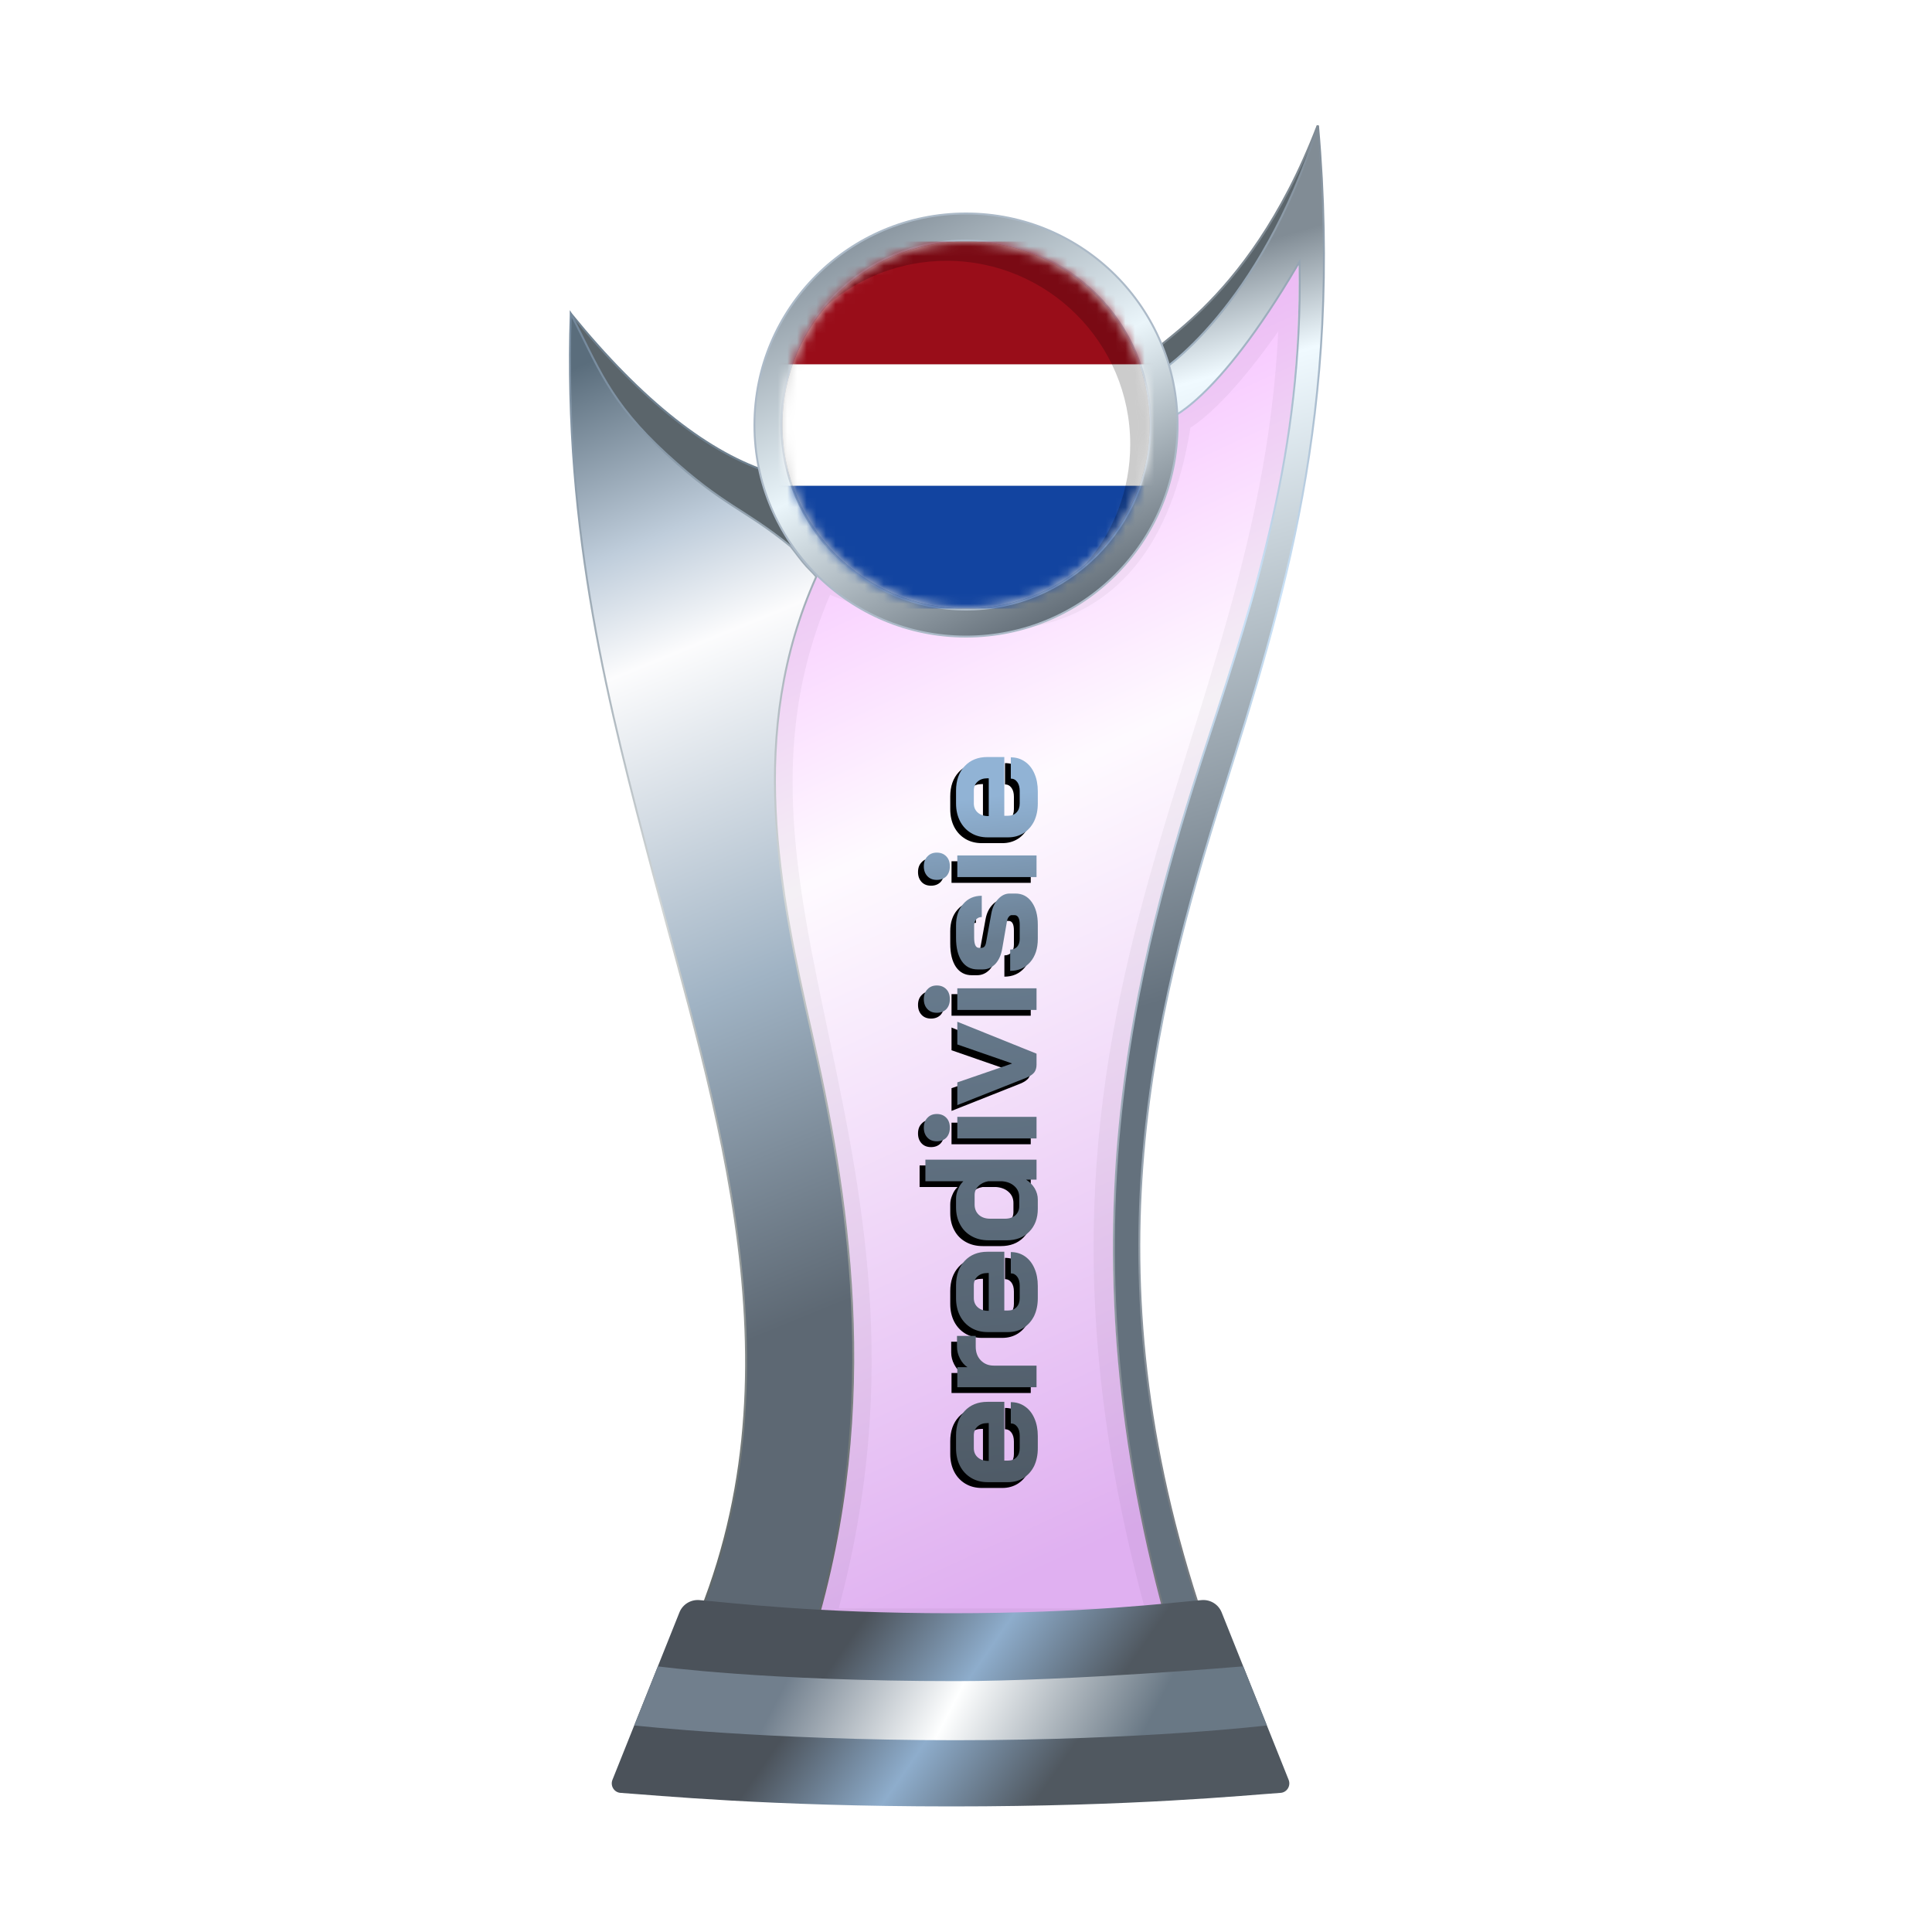
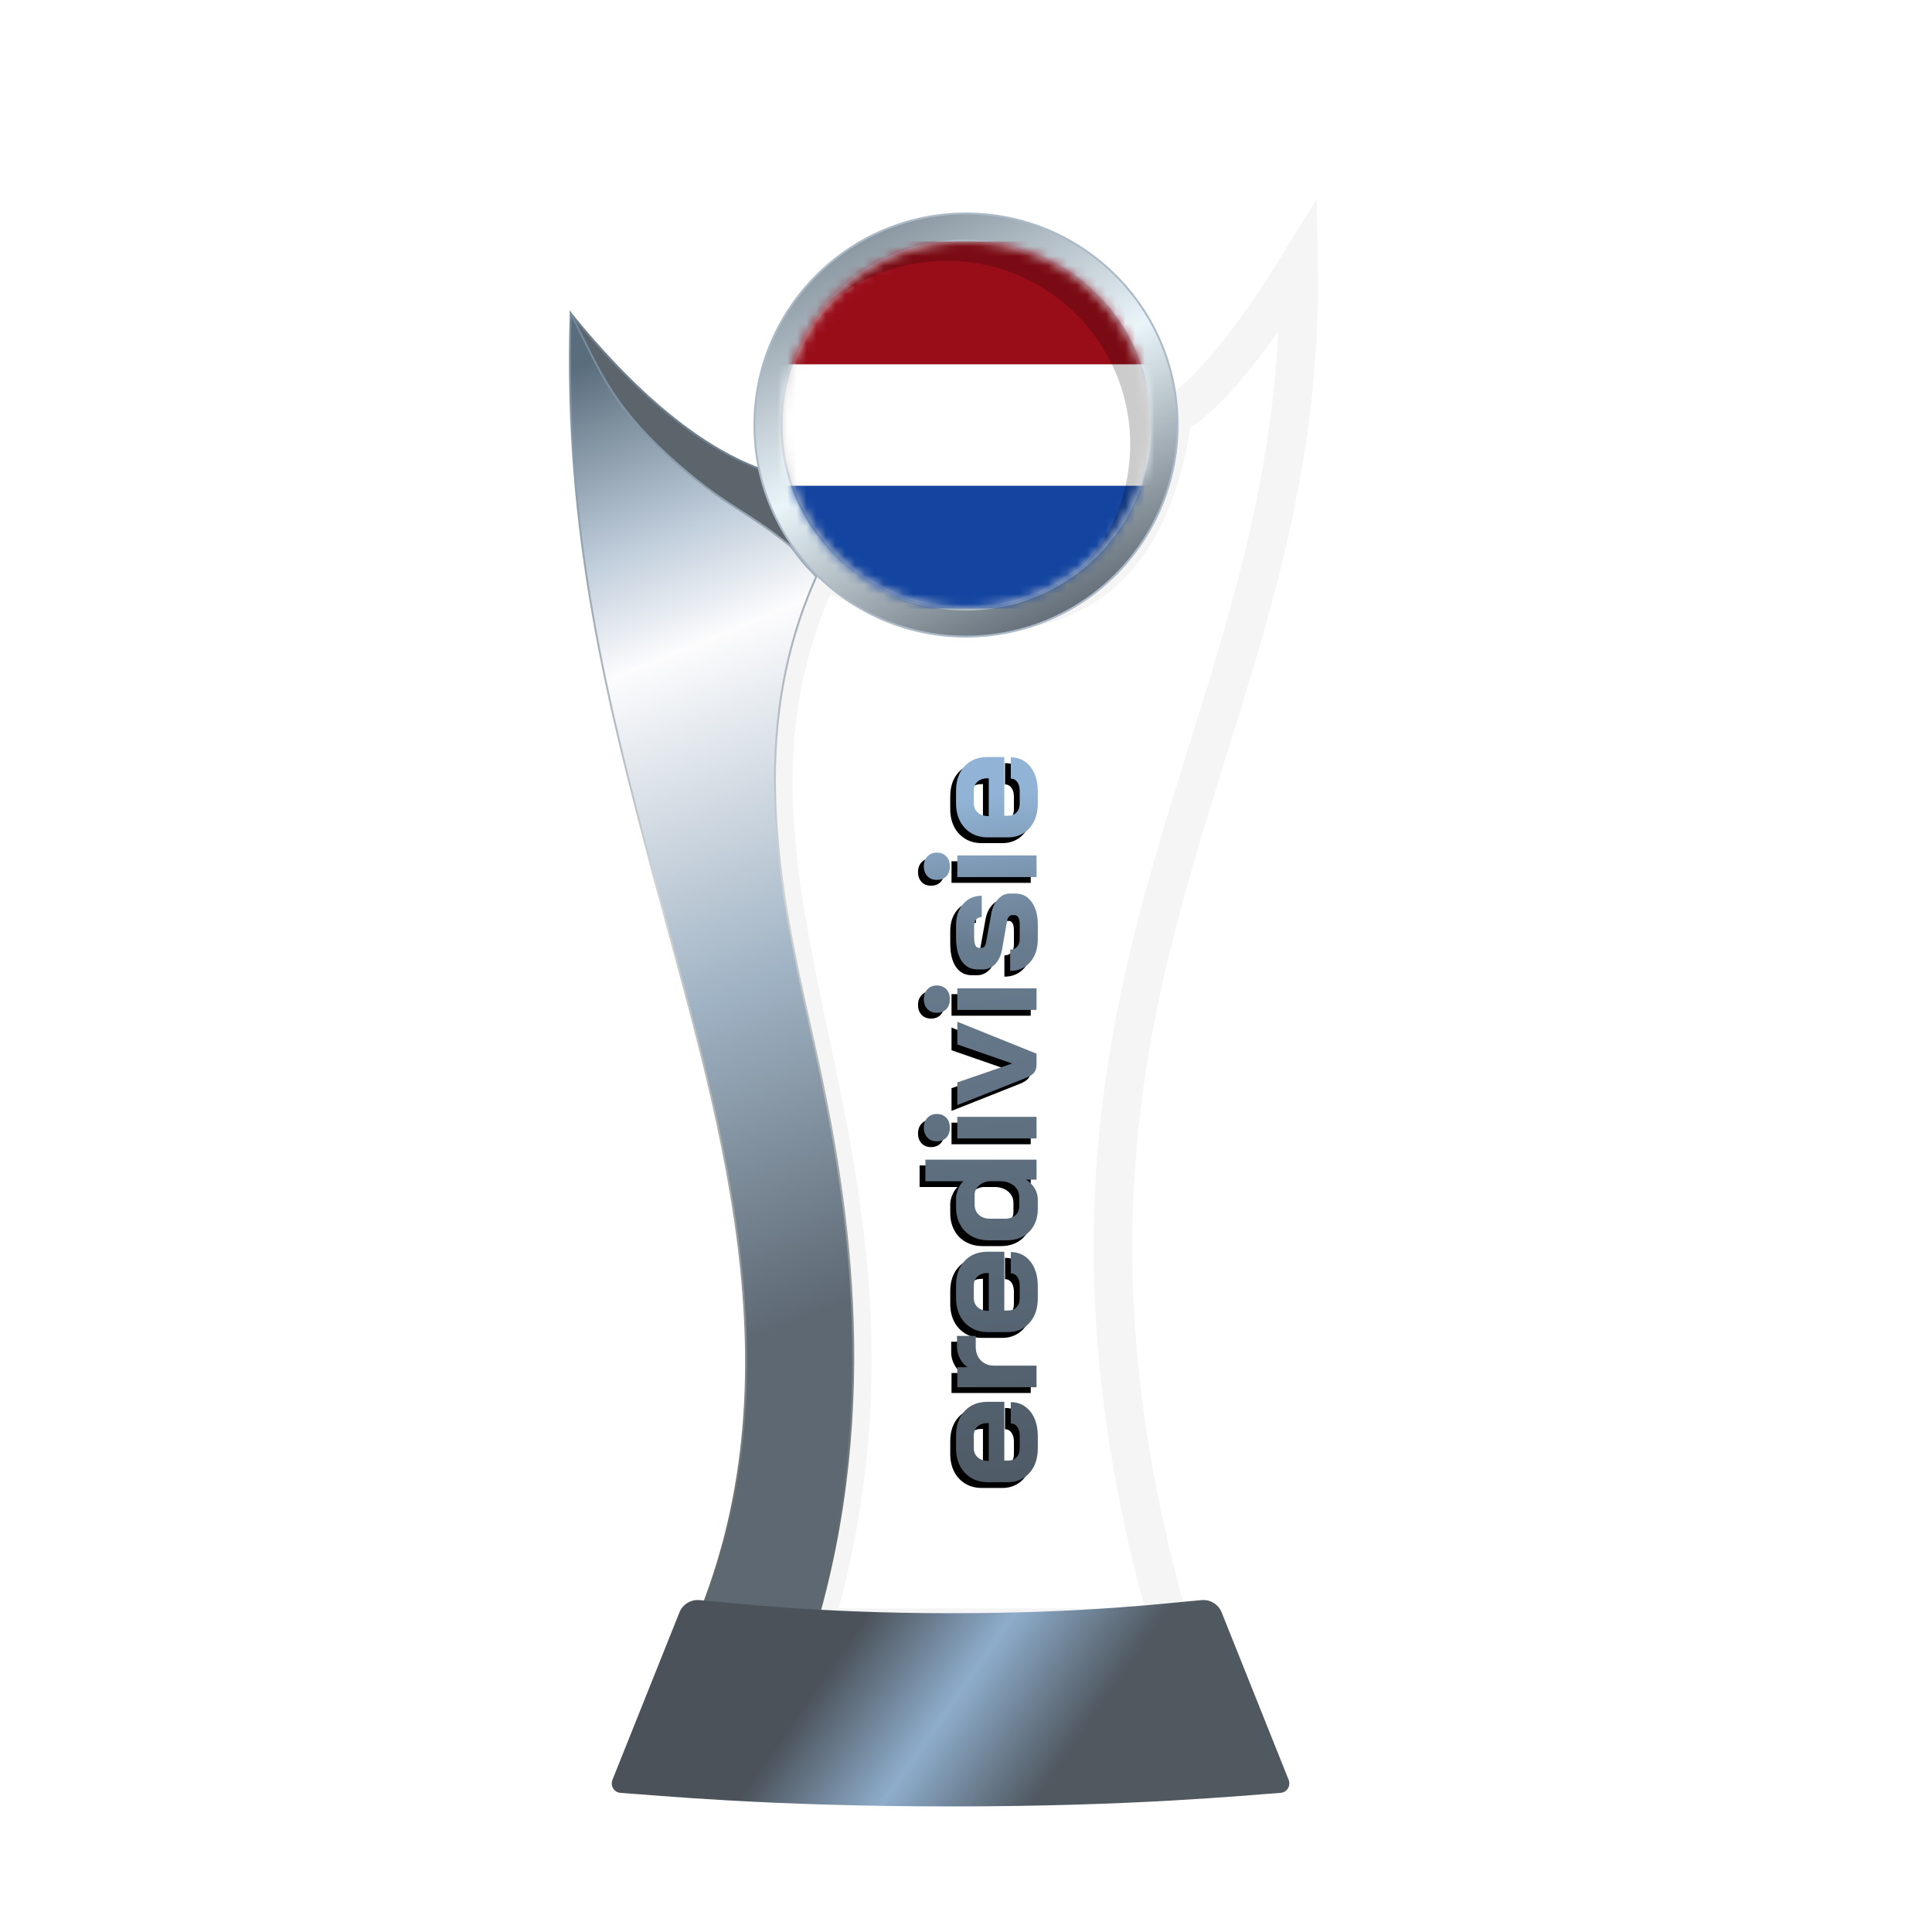
<svg xmlns="http://www.w3.org/2000/svg" xmlns:xlink="http://www.w3.org/1999/xlink" width="200px" height="200px" viewBox="0 0 200 200" version="1.1">
  <title>netherlands_silver</title>
  <defs>
    <linearGradient x1="39.044%" y1="6.772%" x2="58.233%" y2="95.397%" id="linearGradient-1">
      <stop stop-color="#EE86FF" offset="0%" />
      <stop stop-color="#FEF7FF" offset="37.799%" />
      <stop stop-color="#CB7CE7" offset="100%" />
    </linearGradient>
    <filter x="-9.2%" y="-7.0%" width="118.4%" height="110.5%" filterUnits="objectBoundingBox" id="filter-2">
      <feGaussianBlur stdDeviation="1" in="SourceGraphic" />
    </filter>
    <linearGradient x1="50.332%" y1="8.222%" x2="53.008%" y2="57.196%" id="linearGradient-3">
      <stop stop-color="#818C95" offset="0%" />
      <stop stop-color="#F0FAFF" offset="16.42%" />
      <stop stop-color="#64717D" offset="100%" />
    </linearGradient>
    <linearGradient x1="50.955%" y1="-0.323%" x2="51.506%" y2="94.957%" id="linearGradient-4">
      <stop stop-color="#7F8B96" offset="0%" />
      <stop stop-color="#CAE2F8" offset="32.955%" />
      <stop stop-color="#757A7F" offset="100%" />
    </linearGradient>
    <linearGradient x1="48.684%" y1="0.016%" x2="56.281%" y2="77.617%" id="linearGradient-5">
      <stop stop-color="#5A6D7C" offset="0%" />
      <stop stop-color="#BFCDDB" offset="19.433%" />
      <stop stop-color="#FCFCFD" offset="31.193%" />
      <stop stop-color="#A0B3C4" offset="65.716%" />
      <stop stop-color="#5D6873" offset="100%" />
    </linearGradient>
    <linearGradient x1="52.298%" y1="-0.283%" x2="54.68%" y2="93.621%" id="linearGradient-6">
      <stop stop-color="#73889C" offset="0%" />
      <stop stop-color="#D1D5D5" offset="47.712%" />
      <stop stop-color="#626969" offset="100%" />
    </linearGradient>
    <linearGradient x1="29.723%" y1="45.927%" x2="71.412%" y2="54.64%" id="linearGradient-7">
      <stop stop-color="#4B525A" offset="0%" />
      <stop stop-color="#8EADCC" offset="49.166%" />
      <stop stop-color="#505860" offset="100%" />
    </linearGradient>
    <linearGradient x1="22.357%" y1="48.161%" x2="82.774%" y2="51.797%" id="linearGradient-8">
      <stop stop-color="#717F8D" offset="0%" />
      <stop stop-color="#FEFFFF" offset="46.571%" />
      <stop stop-color="#697885" offset="100%" />
    </linearGradient>
    <linearGradient x1="15.322%" y1="11.29%" x2="60.493%" y2="100.18%" id="linearGradient-9">
      <stop stop-color="#8B97A1" offset="0%" />
      <stop stop-color="#EAF5FA" offset="47.712%" />
      <stop stop-color="#66717B" offset="100%" />
    </linearGradient>
    <circle id="path-10" cx="19" cy="19" r="19" />
    <linearGradient x1="0%" y1="50.453%" x2="94.547%" y2="48.765%" id="linearGradient-12">
      <stop stop-color="#4F5B67" offset="0%" />
      <stop stop-color="#687C8F" offset="78.543%" />
      <stop stop-color="#91B3D5" offset="100%" />
    </linearGradient>
    <path d="M67.517,121.8 C66.827,121.8 66.213,121.674 65.676,121.422 C65.15,121.159 64.74,120.798 64.444,120.337 C64.148,119.866 64,119.329 64,118.727 L64,116.607 C64,115.96 64.148,115.39 64.444,114.897 C64.74,114.405 65.15,114.021 65.676,113.747 C66.213,113.473 66.827,113.336 67.517,113.336 L68.832,113.336 C69.884,113.336 70.727,113.632 71.363,114.224 C71.998,114.815 72.316,115.604 72.316,116.59 L72.316,118.332 L66.235,118.332 L66.235,118.727 C66.235,119.088 66.35,119.379 66.58,119.598 C66.81,119.817 67.123,119.927 67.517,119.927 L68.799,119.927 C69.182,119.927 69.489,119.844 69.719,119.68 C69.96,119.505 70.081,119.28 70.081,119.006 L72.283,119.006 C72.283,119.554 72.135,120.042 71.839,120.469 C71.544,120.896 71.127,121.225 70.59,121.455 C70.064,121.685 69.456,121.8 68.766,121.8 L67.517,121.8 Z M70.114,116.722 L70.114,116.59 C70.114,116.163 69.999,115.823 69.769,115.571 C69.539,115.308 69.232,115.177 68.848,115.177 L67.517,115.177 C67.123,115.177 66.805,115.314 66.564,115.588 C66.323,115.862 66.202,116.223 66.202,116.672 L66.202,116.722 L70.114,116.722 Z M73.83,113.468 L75.901,113.468 L75.901,114.519 C76.109,114.202 76.405,113.944 76.788,113.747 C77.183,113.539 77.594,113.435 78.021,113.435 L79.139,113.435 L79.139,115.374 L78.021,115.374 C77.44,115.374 76.969,115.549 76.608,115.9 C76.246,116.251 76.065,116.7 76.065,117.248 L76.065,121.669 L73.83,121.669 L73.83,113.468 Z M83.053,121.8 C82.363,121.8 81.749,121.674 81.213,121.422 C80.687,121.159 80.276,120.798 79.98,120.337 C79.684,119.866 79.536,119.329 79.536,118.727 L79.536,116.607 C79.536,115.96 79.684,115.39 79.98,114.897 C80.276,114.405 80.687,114.021 81.213,113.747 C81.749,113.473 82.363,113.336 83.053,113.336 L84.368,113.336 C85.42,113.336 86.263,113.632 86.899,114.224 C87.534,114.815 87.852,115.604 87.852,116.59 L87.852,118.332 L81.771,118.332 L81.771,118.727 C81.771,119.088 81.886,119.379 82.116,119.598 C82.347,119.817 82.659,119.927 83.053,119.927 L84.335,119.927 C84.719,119.927 85.025,119.844 85.255,119.68 C85.496,119.505 85.617,119.28 85.617,119.006 L87.819,119.006 C87.819,119.554 87.671,120.042 87.376,120.469 C87.08,120.896 86.663,121.225 86.126,121.455 C85.601,121.685 84.992,121.8 84.302,121.8 L83.053,121.8 Z M85.65,116.722 L85.65,116.59 C85.65,116.163 85.535,115.823 85.305,115.571 C85.075,115.308 84.768,115.177 84.384,115.177 L83.053,115.177 C82.659,115.177 82.341,115.314 82.1,115.588 C81.859,115.862 81.738,116.223 81.738,116.672 L81.738,116.722 L85.65,116.722 Z M92.292,121.8 C91.317,121.8 90.528,121.504 89.925,120.913 C89.333,120.321 89.038,119.543 89.038,118.579 L89.038,116.705 C89.038,116.037 89.18,115.451 89.465,114.947 C89.75,114.432 90.15,114.037 90.665,113.763 C91.18,113.479 91.777,113.336 92.456,113.336 L93.36,113.336 C93.678,113.336 94.001,113.407 94.329,113.55 C94.658,113.681 94.932,113.862 95.151,114.092 L95.151,110.164 L97.386,110.164 L97.386,121.669 L95.316,121.669 L95.316,120.584 C95.097,120.945 94.801,121.241 94.428,121.471 C94.055,121.69 93.667,121.8 93.261,121.8 L92.292,121.8 Z M93.508,119.877 C93.957,119.877 94.329,119.718 94.625,119.401 C94.932,119.072 95.107,118.639 95.151,118.102 L95.151,116.672 C95.075,116.245 94.905,115.905 94.642,115.653 C94.39,115.39 94.089,115.259 93.738,115.259 L92.735,115.259 C92.297,115.259 91.941,115.407 91.667,115.703 C91.404,115.999 91.273,116.387 91.273,116.87 L91.273,118.414 C91.273,118.853 91.393,119.209 91.634,119.483 C91.875,119.746 92.188,119.877 92.571,119.877 L93.508,119.877 Z M100.698,112.695 C100.271,112.695 99.926,112.575 99.663,112.334 C99.411,112.082 99.285,111.753 99.285,111.347 C99.285,110.942 99.411,110.619 99.663,110.378 C99.926,110.126 100.271,110 100.698,110 C101.126,110 101.465,110.126 101.717,110.378 C101.98,110.619 102.112,110.942 102.112,111.347 C102.112,111.753 101.98,112.082 101.717,112.334 C101.465,112.575 101.126,112.695 100.698,112.695 Z M99.581,113.468 L101.816,113.468 L101.816,121.669 L99.581,121.669 L99.581,113.468 Z M107.208,121.669 C106.89,121.669 106.622,121.587 106.403,121.422 C106.194,121.247 106.014,120.973 105.86,120.6 L103.033,113.468 L105.384,113.468 L107.323,119.105 L107.356,119.105 L109.312,113.468 L111.662,113.468 L108.358,121.669 L107.208,121.669 Z M114.004,112.695 C113.576,112.695 113.231,112.575 112.968,112.334 C112.716,112.082 112.59,111.753 112.59,111.347 C112.59,110.942 112.716,110.619 112.968,110.378 C113.231,110.126 113.576,110 114.004,110 C114.431,110 114.77,110.126 115.022,110.378 C115.285,110.619 115.417,110.942 115.417,111.347 C115.417,111.753 115.285,112.082 115.022,112.334 C114.77,112.575 114.431,112.695 114.004,112.695 Z M112.886,113.468 L115.121,113.468 L115.121,121.669 L112.886,121.669 L112.886,113.468 Z M120.234,121.8 C119.237,121.8 118.437,121.537 117.834,121.011 C117.232,120.485 116.93,119.795 116.93,118.94 L119.132,118.94 C119.132,119.236 119.231,119.477 119.428,119.664 C119.637,119.839 119.905,119.927 120.234,119.927 L121.713,119.927 C122.37,119.927 122.699,119.746 122.699,119.384 L122.699,119.105 C122.699,118.995 122.644,118.897 122.535,118.809 C122.425,118.71 122.277,118.645 122.091,118.612 L119.248,118.119 C118.579,118.009 118.048,117.774 117.653,117.412 C117.27,117.039 117.078,116.607 117.078,116.114 L117.078,115.571 C117.078,114.87 117.363,114.322 117.933,113.928 C118.513,113.533 119.319,113.336 120.349,113.336 L121.631,113.336 C122.551,113.336 123.291,113.583 123.849,114.076 C124.419,114.558 124.704,115.199 124.704,115.999 L122.502,115.999 C122.502,115.758 122.419,115.566 122.255,115.423 C122.102,115.281 121.893,115.21 121.631,115.21 L120.382,115.21 C119.669,115.21 119.313,115.374 119.313,115.703 L119.313,115.966 C119.313,116.086 119.357,116.19 119.445,116.278 C119.543,116.355 119.68,116.41 119.856,116.442 L122.847,116.985 C123.471,117.094 123.975,117.33 124.359,117.692 C124.742,118.042 124.934,118.442 124.934,118.891 L124.934,119.483 C124.934,120.195 124.638,120.759 124.046,121.176 C123.466,121.592 122.688,121.8 121.713,121.8 L120.234,121.8 Z M127.758,112.695 C127.331,112.695 126.986,112.575 126.723,112.334 C126.471,112.082 126.345,111.753 126.345,111.347 C126.345,110.942 126.471,110.619 126.723,110.378 C126.986,110.126 127.331,110 127.758,110 C128.185,110 128.525,110.126 128.777,110.378 C129.04,110.619 129.171,110.942 129.171,111.347 C129.171,111.753 129.04,112.082 128.777,112.334 C128.525,112.575 128.185,112.695 127.758,112.695 Z M126.64,113.468 L128.876,113.468 L128.876,121.669 L126.64,121.669 L126.64,113.468 Z M134.268,121.8 C133.577,121.8 132.964,121.674 132.427,121.422 C131.901,121.159 131.49,120.798 131.194,120.337 C130.898,119.866 130.751,119.329 130.751,118.727 L130.751,116.607 C130.751,115.96 130.898,115.39 131.194,114.897 C131.49,114.405 131.901,114.021 132.427,113.747 C132.964,113.473 133.577,113.336 134.268,113.336 L135.582,113.336 C136.634,113.336 137.478,113.632 138.113,114.224 C138.749,114.815 139.067,115.604 139.067,116.59 L139.067,118.332 L132.986,118.332 L132.986,118.727 C132.986,119.088 133.101,119.379 133.331,119.598 C133.561,119.817 133.873,119.927 134.268,119.927 L135.549,119.927 C135.933,119.927 136.24,119.844 136.47,119.68 C136.711,119.505 136.831,119.28 136.831,119.006 L139.034,119.006 C139.034,119.554 138.886,120.042 138.59,120.469 C138.294,120.896 137.878,121.225 137.341,121.455 C136.815,121.685 136.207,121.8 135.517,121.8 L134.268,121.8 Z M136.864,116.722 L136.864,116.59 C136.864,116.163 136.749,115.823 136.519,115.571 C136.289,115.308 135.982,115.177 135.599,115.177 L134.268,115.177 C133.873,115.177 133.556,115.314 133.314,115.588 C133.073,115.862 132.953,116.223 132.953,116.672 L132.953,116.722 L136.864,116.722 Z" id="path-13" />
    <filter x="-1.2%" y="-7.6%" width="101.6%" height="110.2%" filterUnits="objectBoundingBox" id="filter-14">
      <feOffset dx="-0.6" dy="-0.6" in="SourceAlpha" result="shadowOffsetOuter1" />
      <feColorMatrix values="0 0 0 0 0   0 0 0 0 0   0 0 0 0 0  0 0 0 0.2 0" type="matrix" in="shadowOffsetOuter1" />
    </filter>
  </defs>
  <g id="netherlands_silver" stroke="none" stroke-width="1" fill="none" fill-rule="evenodd">
    <g id="euro_qualify_gold_shield" transform="translate(59, 13)">
      <g id="cup" transform="translate(-0, 0)">
-         <path d="M25.9,46 C10,79.5 39.5,107 25.182,155.5 L62.144,155.5 C43.037,88.637 76.262,63.456 75.431,14.451 C66.71,28.571 62.4,30 62.4,30 C59.078,53.672 42.512,53.06 25.9,46 Z" id="glass" fill="url(#linearGradient-1)" fill-rule="nonzero" opacity="0.6" />
        <path d="M25.9,46 C10,79.5 39.5,107 25.182,155.5 L62.144,155.5 C43.037,88.637 76.262,63.456 75.431,14.451 C66.71,28.571 62.4,30 62.4,30 C59.078,53.672 42.512,53.06 25.9,46 Z" id="glass-shadow" stroke="#000000" stroke-width="4" opacity="0.2" fill-rule="nonzero" filter="url(#filter-2)" />
-         <path d="M77.4,0 C69.9,19.5 58.9,23 60.4,24 L61.4,26.5 C69.9,24 77.4,10 77.4,0 Z" id="Path" stroke="#7E8992" stroke-width="0.2" fill="#5B656B" fill-rule="nonzero" />
-         <path d="M75.531,14.449 L75.525,14.093 L75.345,14.4 C71.083,21.669 67.706,25.673 65.398,27.859 C64.244,28.951 63.358,29.589 62.763,29.953 C62.465,30.135 62.24,30.248 62.091,30.316 C62.045,30.337 62.007,30.353 61.975,30.366 L61.012,25.547 C61.029,25.536 61.05,25.522 61.075,25.505 C61.155,25.452 61.271,25.372 61.422,25.264 C61.723,25.046 62.159,24.715 62.701,24.256 C63.784,23.338 65.292,21.913 66.989,19.877 C70.329,15.871 74.404,9.504 77.441,0.005 C80.081,29.62 73.719,49.746 67.747,68.635 C60.167,92.611 53.219,119.579 66.142,156.4 L62.219,156.4 C50.618,115.733 58.388,86.997 66.053,63.575 C70.975,48.533 75.856,33.617 75.531,14.449 Z" id="Path" stroke="url(#linearGradient-4)" stroke-width="0.2" fill="url(#linearGradient-3)" fill-rule="nonzero" />
        <path d="M0.12,19.5 C7.453,28.5 14.413,34 21,36 L24,45 C8.413,35.333 0.453,26.833 0.12,19.5 Z" id="Path-2" stroke="#6F8190" stroke-width="0.2" fill="#5B656B" />
        <path d="M12.448,156.4 C24.523,129.475 14.934,101.369 8.615,77.48 C4.139,60.556 -0.705,42.242 0.085,19.478 C2.915,24.898 4,28.5 10,34 C16,39.5 17.965,39.575 22.86,43.571 C23.46,44.321 23.976,45.069 24.5,45.631 C24.763,45.913 25,46.147 25.16,46.312 C25.213,46.367 25.327,46.496 25.5,46.7 C18.264,62.841 21.677,79.21 25.037,94.011 C28.6,109.705 32.549,132.09 25.108,156.4 L12.448,156.4 Z" id="Path" stroke="url(#linearGradient-6)" stroke-width="0.2" fill="url(#linearGradient-5)" fill-rule="nonzero" />
        <path d="M11.335,153.913 C11.669,153.078 12.513,152.565 13.409,152.641 C16.674,152.916 25.364,154 39.5,154 C53.636,154 62.126,152.916 65.391,152.641 C66.287,152.565 67.131,153.078 67.465,153.913 L74.398,171.244 C74.647,171.869 74.227,172.553 73.557,172.598 C69.827,172.849 58.454,174 39.5,174 C20.546,174 8.973,172.849 5.243,172.598 C4.573,172.553 4.153,171.869 4.402,171.244 L11.335,153.913 Z" id="Path" fill="url(#linearGradient-7)" fill-rule="nonzero" />
-         <path d="M9.1,159.5 C9.1,159.5 20.307,161.029 39.902,161.029 C51.809,161.029 69.7,159.5 69.7,159.5 L72.15,165.617 C72.15,165.617 59.498,167.146 39.902,167.146 C20.307,167.146 6.66,165.617 6.66,165.617 L9.1,159.5 Z" id="Path" fill="url(#linearGradient-8)" fill-rule="nonzero" />
        <circle id="Oval" fill="#6F727A" cx="41" cy="31" r="21" />
        <path d="M41,9.1 C47.048,9.1 52.523,11.551 56.486,15.514 C60.449,19.477 62.9,24.952 62.9,31 C62.9,37.048 60.449,42.523 56.486,46.486 C52.523,50.449 47.048,52.9 41,52.9 C34.952,52.9 29.477,50.449 25.514,46.486 C21.551,42.523 19.1,37.048 19.1,31 C19.1,24.952 21.551,19.477 25.514,15.514 C29.477,11.551 34.952,9.1 41,9.1 Z M41,11.9 C35.726,11.9 30.951,14.038 27.494,17.494 C24.038,20.951 21.9,25.726 21.9,31 C21.9,36.274 24.038,41.049 27.494,44.506 C30.951,47.962 35.726,50.1 41,50.1 C46.274,50.1 51.049,47.962 54.506,44.506 C57.962,41.049 60.1,36.274 60.1,31 C60.1,25.726 57.962,20.951 54.506,17.494 C51.049,14.038 46.274,11.9 41,11.9 Z" id="Shape" stroke="#ACBAC8" stroke-width="0.2" fill="url(#linearGradient-9)" />
      </g>
    </g>
    <g id="flag" transform="translate(81, 25)">
      <mask id="mask-11" fill="white">
        <use xlink:href="#path-10" />
      </mask>
      <use id="Mask" fill="#D8D8D8" xlink:href="#path-10" />
      <g mask="url(#mask-11)" fill-rule="nonzero" id="Path">
        <g transform="translate(-6, 0)">
          <path d="M0,3.8 C0,1.701 1.701,0 3.8,0 L45.6,0 C47.699,0 49.4,1.701 49.4,3.8 L49.4,12.73 L0,12.73 L0,3.8 Z" fill="#990D19" />
          <path d="M0,25.27 L49.4,25.27 L49.4,34.2 C49.4,36.299 47.699,38 45.6,38 L3.8,38 C1.701,38 0,36.299 0,34.2 L0,25.27 Z" fill="#1244A0" />
          <polygon fill="#FFFFFF" points="0 12.73 49.4 12.73 49.4 25.27 0 25.27" />
        </g>
      </g>
      <path d="M19,0 C29.493,0 38,8.507 38,19 C38,24.756 35.441,29.914 31.398,33.398 C34.266,30.07 36,25.738 36,21 C36,10.507 27.493,2 17,2 C12.262,2 7.93,3.734 4.602,6.602 C8.086,2.559 13.244,0 19,0 Z" id="Path" fill-opacity="0.2" fill="#000000" mask="url(#mask-11)" />
    </g>
    <g id="Combined-Shape" fill-rule="nonzero" transform="translate(101.533, 115.9) rotate(-90) translate(-101.533, -115.9)">
      <use fill="black" fill-opacity="1" filter="url(#filter-14)" xlink:href="#path-13" />
      <use fill="url(#linearGradient-12)" xlink:href="#path-13" />
    </g>
  </g>
</svg>